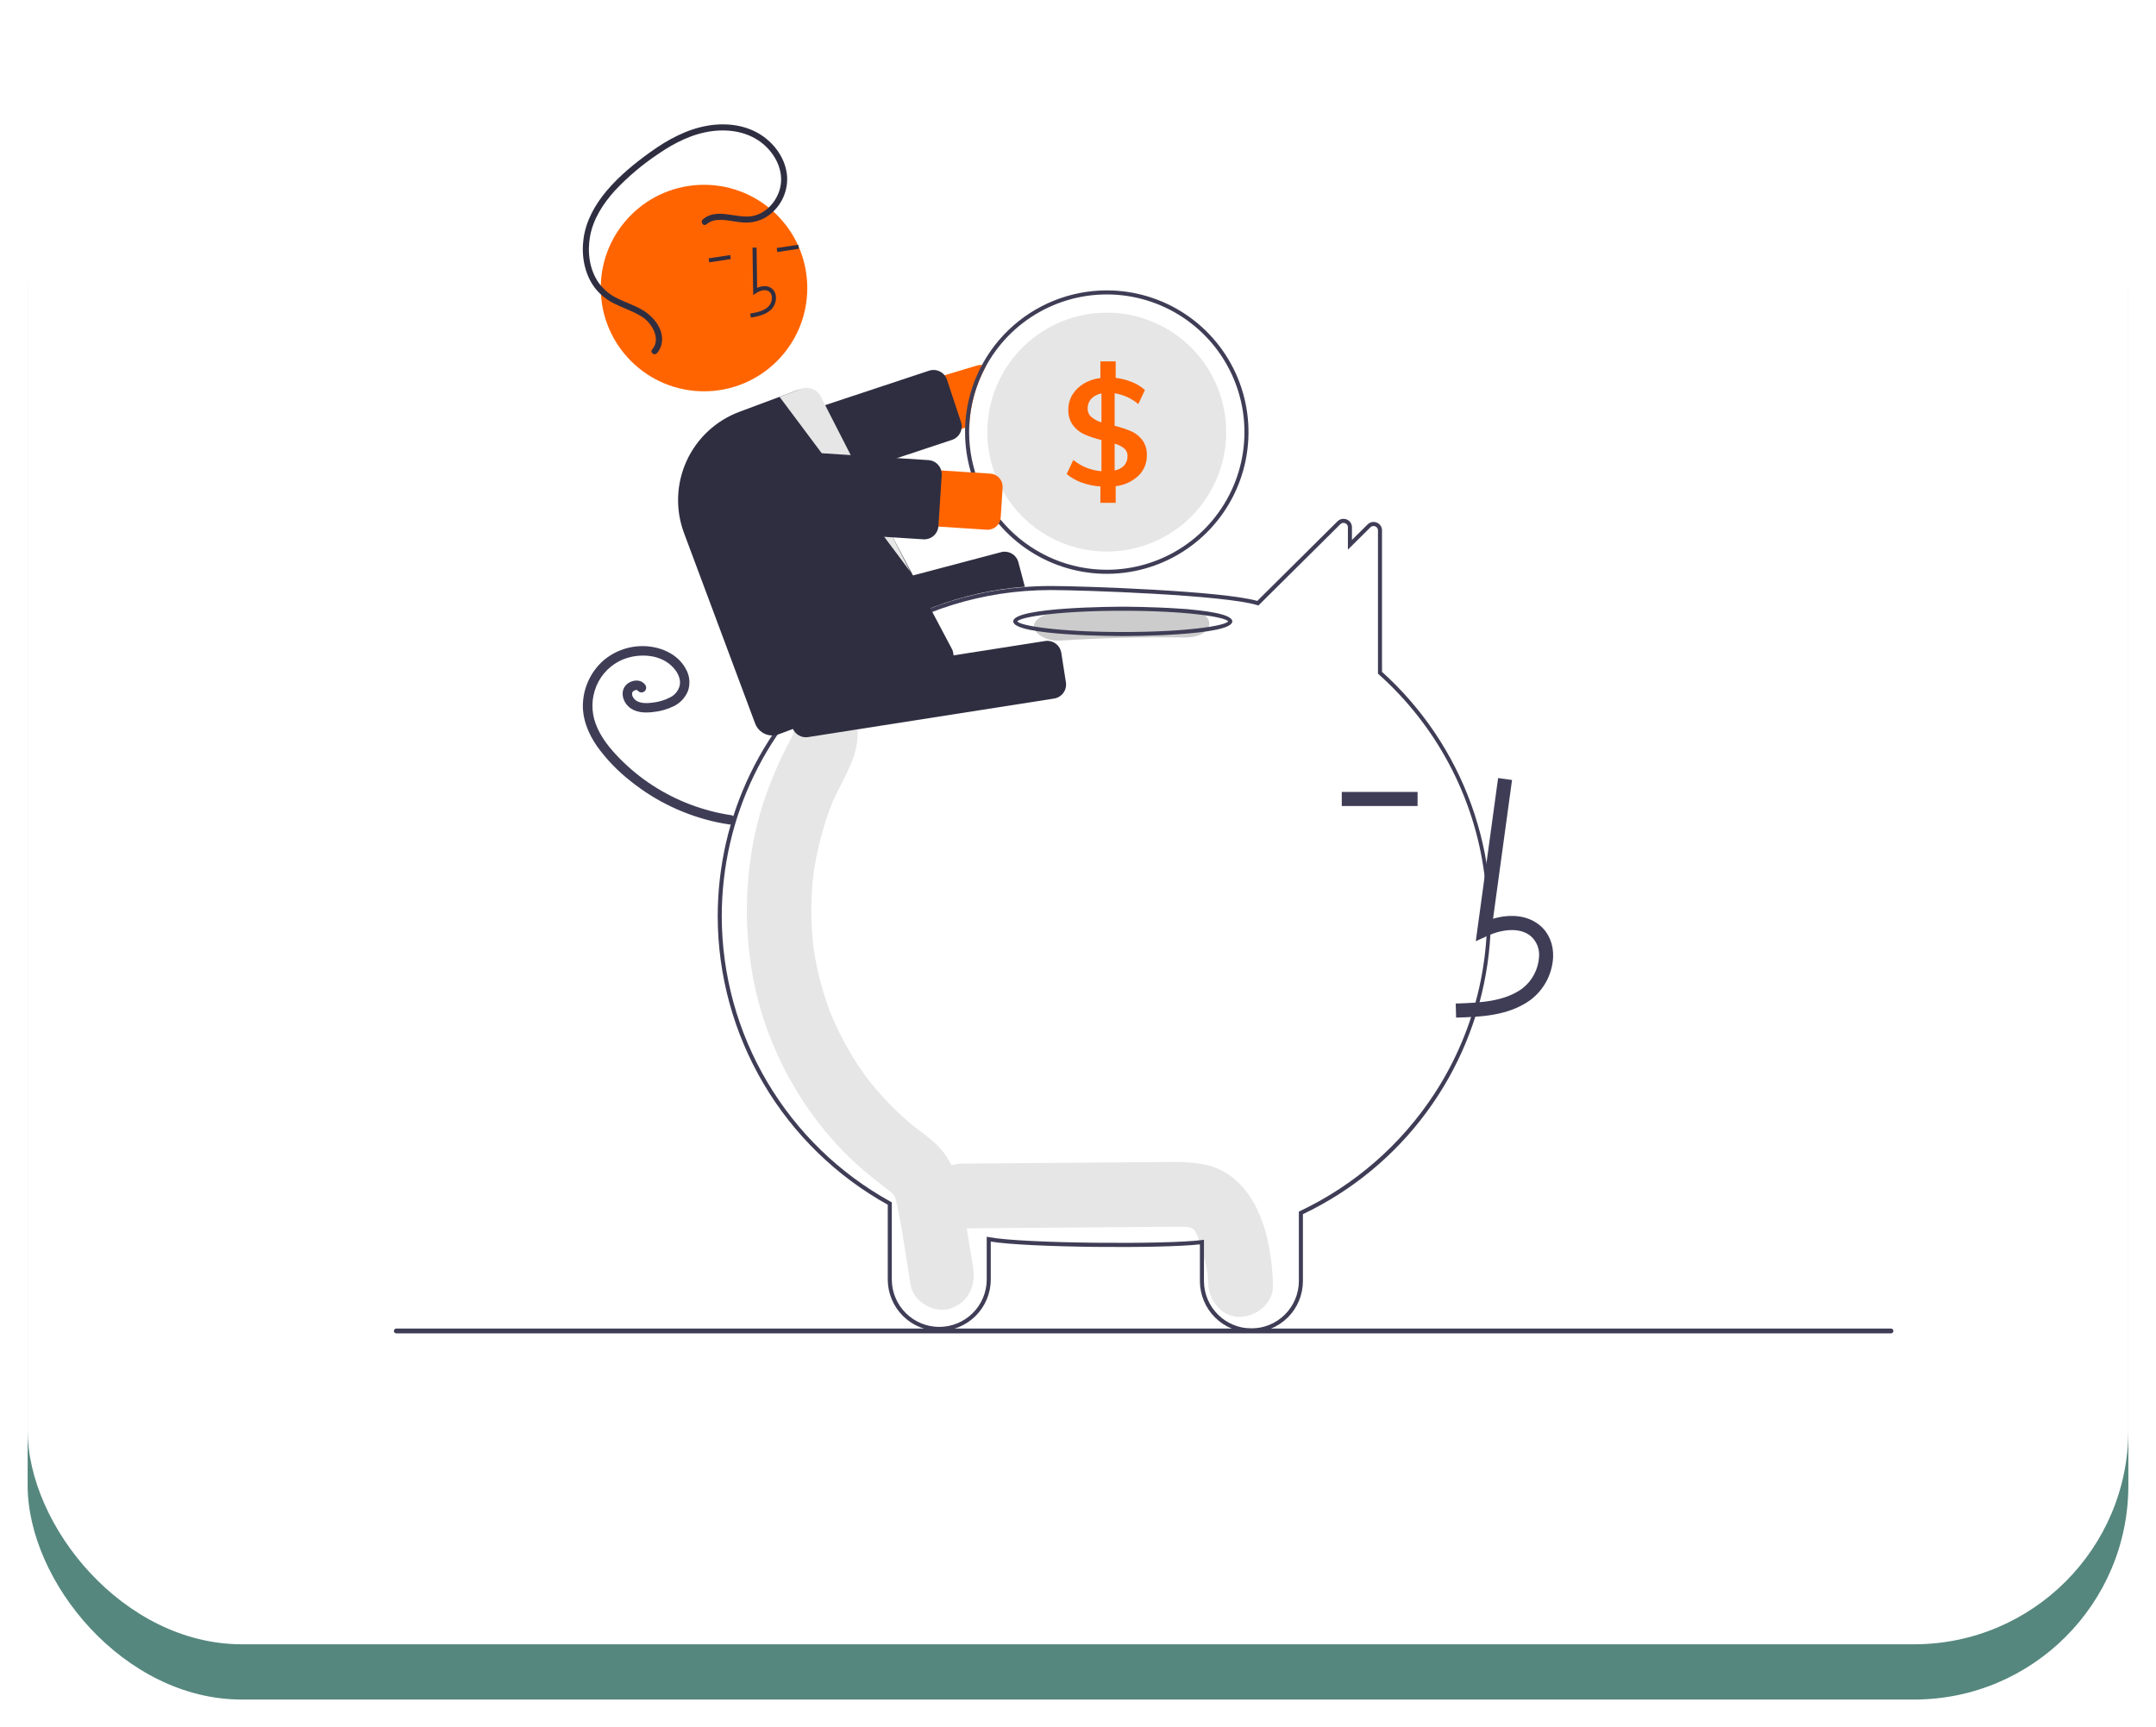
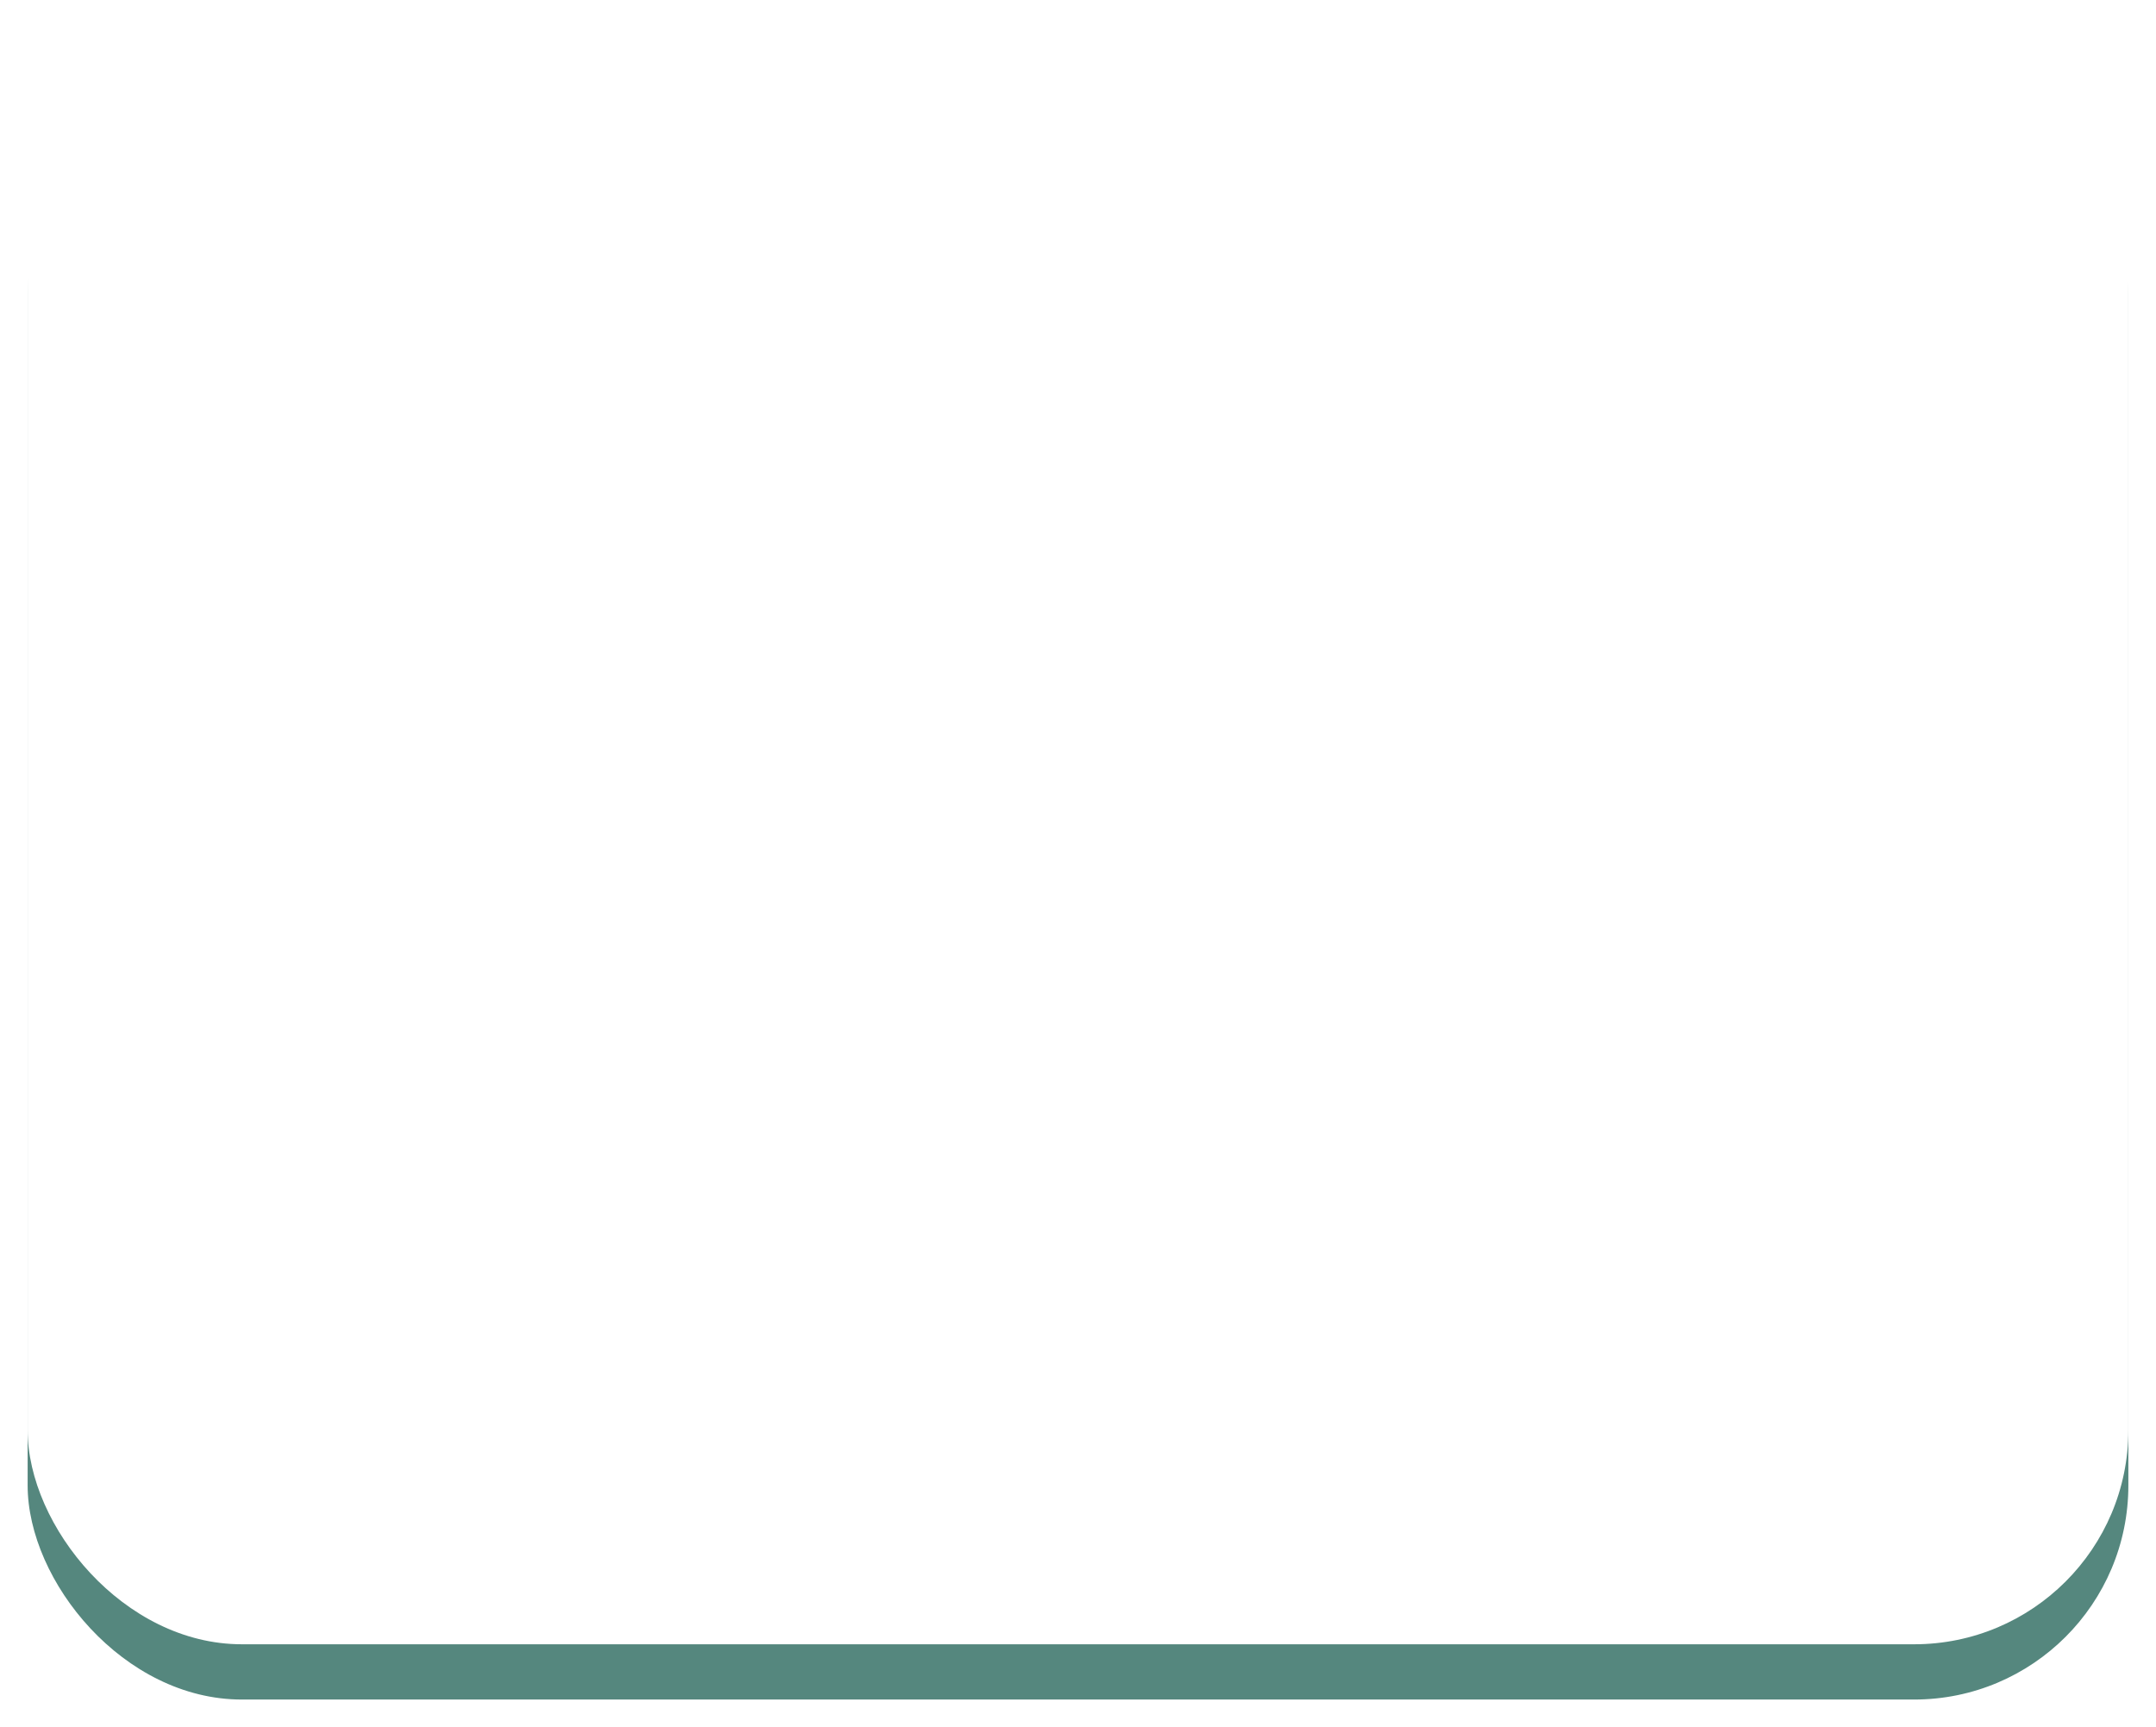
<svg xmlns="http://www.w3.org/2000/svg" width="312" height="250" viewBox="0 0 312 250" fill="none">
  <g filter="url(#filter0_d_1_229)">
    <rect x="4" y="12" width="304" height="234" rx="31" fill="#55877E" />
  </g>
  <g filter="url(#filter1_d_1_229)">
    <rect x="4" y="4" width="304" height="234" rx="31" fill="white" />
  </g>
  <g clip-path="url(#clip0_1_229)">
    <path d="M180.621 172.818C179.12 170.717 177.089 169.179 174.536 168.604C172.309 168.102 170.019 168.187 167.755 168.205L139.134 168.425C136.683 168.444 134.332 170.568 134.446 173.114C134.559 175.638 136.506 177.823 139.134 177.803C147.518 177.738 155.902 177.674 164.286 177.609C166.263 177.594 168.241 177.558 170.217 177.564C170.661 177.566 171.103 177.589 171.547 177.594C171.654 177.596 171.732 177.595 171.786 177.592C171.8 177.596 171.812 177.6 171.83 177.605C172.061 177.669 172.298 177.713 172.531 177.773C172.45 177.775 172.682 177.92 172.799 177.97C172.815 178.001 172.849 178.057 172.906 178.144C172.986 178.293 173.222 178.747 173.231 178.733C173.586 179.629 173.878 180.549 174.106 181.485C174.651 183.551 174.771 183.982 174.849 185.92C174.948 188.367 176.934 190.725 179.537 190.609C181.992 190.499 184.331 188.545 184.224 185.92C184.045 181.497 183.269 176.528 180.621 172.818Z" fill="#E6E6E6" />
    <path d="M140.816 183.399C140.279 180.14 139.752 176.88 139.204 173.623C138.647 170.319 137.512 167.294 134.941 165.126C134.255 164.546 133.542 164.005 132.827 163.466C132.576 163.277 132.325 163.087 132.076 162.893C132.061 162.881 132.052 162.874 132.039 162.864C132.012 162.841 131.979 162.813 131.935 162.775C130.864 161.868 129.828 160.921 128.842 159.914C127.967 159.02 127.129 158.088 126.33 157.117C126.13 156.875 125.933 156.63 125.739 156.384C125.705 156.341 125.525 156.108 125.406 155.956C125.296 155.804 125.094 155.529 125.06 155.481C124.833 155.16 124.61 154.835 124.39 154.508C122.897 152.27 121.604 149.905 120.527 147.441C120.42 147.196 120.316 146.95 120.214 146.703C120.187 146.628 120.151 146.531 120.104 146.402C119.887 145.804 119.67 145.208 119.472 144.603C119.05 143.319 118.687 142.017 118.384 140.695C118.234 140.042 118.099 139.387 117.978 138.727C117.917 138.388 117.859 138.049 117.805 137.708C117.796 137.652 117.743 137.284 117.712 137.077C117.689 136.868 117.647 136.499 117.641 136.442C117.607 136.099 117.576 135.755 117.549 135.412C117.49 134.638 117.449 133.863 117.428 133.087C117.392 131.707 117.417 130.328 117.502 128.948C117.551 128.173 117.62 127.4 117.705 126.629C117.71 126.581 117.714 126.544 117.718 126.51C117.723 126.475 117.729 126.436 117.736 126.387C117.799 125.961 117.866 125.535 117.94 125.111C118.221 123.499 118.587 121.903 119.036 120.33C119.248 119.586 119.479 118.848 119.728 118.116C119.839 117.791 119.953 117.468 120.071 117.145C120.064 117.166 120.418 116.261 120.422 116.231C121.827 112.911 124.125 109.884 124.128 106.113C124.13 103.56 121.971 101.114 119.441 101.232C118.179 101.279 116.985 101.815 116.111 102.725C115.236 103.636 114.75 104.85 114.753 106.113C114.753 106.17 114.753 106.219 114.752 106.267C114.729 106.346 114.709 106.413 114.691 106.471C114.417 107.067 114.082 107.633 113.781 108.213C112.958 109.803 112.255 111.444 111.587 113.11C110.494 115.822 109.658 118.631 109.088 121.499C107.851 127.784 107.755 134.24 108.805 140.559C110.622 151.64 116.616 162.247 124.949 169.377C125.672 169.995 126.413 170.593 127.16 171.179C127.47 171.422 127.782 171.66 128.095 171.896C128.244 172.008 128.858 172.492 128.587 172.257C129.168 172.753 129.413 173.003 129.562 173.368C129.584 173.452 129.613 173.566 129.653 173.723C129.758 174.135 129.858 174.545 129.941 174.963C130.666 178.612 131.17 182.322 131.776 185.994C132.193 188.518 135.298 190.16 137.543 189.404C140.155 188.523 141.263 186.103 140.816 183.399Z" fill="#E6E6E6" />
    <path d="M181.095 192.863C179.126 192.868 177.236 192.092 175.839 190.705C174.442 189.318 173.651 187.433 173.642 185.464V180.115C168.043 180.742 148.873 180.597 143.377 179.714V185.25C143.363 187.217 142.571 189.099 141.175 190.485C139.779 191.871 137.891 192.649 135.924 192.649C133.957 192.649 132.07 191.871 130.673 190.485C129.277 189.099 128.485 187.217 128.471 185.25V174.38C121.028 170.244 114.823 164.197 110.497 156.862C106.171 149.527 103.88 141.17 103.861 132.654C103.861 118.051 110.477 104.429 122.013 95.28C129.514 89.312 138.627 85.722 148.183 84.973C149.48 84.871 150.784 84.82 152.061 84.82C156.559 84.82 176.852 85.515 181.944 86.98L193.554 75.457C193.725 75.285 193.943 75.168 194.18 75.121C194.418 75.074 194.664 75.098 194.887 75.191C195.112 75.281 195.305 75.436 195.44 75.638C195.575 75.839 195.646 76.076 195.644 76.318V78.151L197.905 75.911C198.075 75.739 198.293 75.622 198.53 75.575C198.768 75.527 199.014 75.552 199.237 75.645C199.462 75.734 199.655 75.89 199.791 76.091C199.926 76.293 199.997 76.53 199.995 76.773V97.246C205.821 102.499 210.261 109.109 212.922 116.489C215.583 123.869 216.383 131.792 215.251 139.556C214.119 147.319 211.09 154.683 206.432 160.996C201.774 167.308 195.632 172.373 188.548 175.743V185.464C188.539 187.433 187.749 189.318 186.351 190.705C184.954 192.092 183.064 192.868 181.095 192.863ZM174.228 179.45V185.464C174.243 187.276 174.973 189.008 176.259 190.285C177.545 191.561 179.283 192.277 181.095 192.277C182.907 192.277 184.645 191.561 185.931 190.285C187.218 189.008 187.948 187.276 187.962 185.464V175.373L188.13 175.294C196.077 171.522 202.824 165.62 207.622 158.244C213.735 148.832 216.277 137.542 214.788 126.417C213.3 115.292 207.879 105.068 199.506 97.595L199.409 97.508V76.773C199.411 76.647 199.375 76.523 199.304 76.418C199.234 76.314 199.133 76.233 199.016 76.188C198.899 76.138 198.77 76.124 198.646 76.149C198.521 76.174 198.407 76.236 198.318 76.326L195.058 79.556V76.318C195.06 76.192 195.024 76.069 194.954 75.964C194.883 75.86 194.783 75.779 194.665 75.734C194.548 75.684 194.419 75.67 194.294 75.695C194.17 75.72 194.055 75.782 193.966 75.873L182.108 87.643L181.939 87.59C177.206 86.108 156.593 85.406 152.061 85.406C150.8 85.406 149.51 85.457 148.229 85.557C138.789 86.298 129.787 89.844 122.377 95.74C110.982 104.777 104.447 118.231 104.447 132.654C104.466 141.095 106.745 149.376 111.046 156.639C115.347 163.901 121.514 169.879 128.906 173.951L129.057 174.035V185.25C129.072 187.062 129.802 188.794 131.088 190.07C132.374 191.346 134.113 192.062 135.924 192.062C137.736 192.062 139.474 191.346 140.76 190.07C142.046 188.794 142.776 187.062 142.792 185.25V179.012L143.139 179.077C148.077 180.007 168.871 180.153 173.897 179.494L174.228 179.45Z" fill="#3F3D56" />
    <path d="M141.376 52.907L108.932 62.66C107.9 62.971 107.034 63.679 106.524 64.629C106.014 65.579 105.902 66.692 106.212 67.725C106.522 68.758 107.229 69.625 108.178 70.136C109.127 70.647 110.241 70.761 111.273 70.452L139.665 61.915L140.26 61.736C140.381 58.671 141.212 55.675 142.689 52.986C142.504 52.903 142.305 52.851 142.103 52.834C141.858 52.81 141.611 52.835 141.376 52.907Z" fill="#FF6400" />
    <path d="M110.712 72.531C110.281 72.53 109.862 72.394 109.513 72.141C109.164 71.888 108.903 71.533 108.767 71.124L106.739 65C106.654 64.745 106.62 64.475 106.64 64.206C106.659 63.937 106.732 63.675 106.853 63.434C106.973 63.194 107.141 62.979 107.344 62.803C107.548 62.627 107.785 62.493 108.04 62.408L134.447 53.655C134.702 53.57 134.972 53.536 135.241 53.556C135.509 53.575 135.771 53.648 136.012 53.769C136.253 53.889 136.467 54.056 136.643 54.26C136.819 54.464 136.954 54.701 137.038 54.956L139.067 61.08C139.236 61.583 139.202 62.133 138.973 62.612C138.744 63.091 138.337 63.462 137.839 63.647C137.814 63.656 137.79 63.664 137.765 63.673L111.359 72.426C111.151 72.495 110.932 72.531 110.712 72.531Z" fill="#2F2E41" />
-     <path d="M160.165 42.032C154.835 42.034 149.716 44.11 145.89 47.821C142.064 51.532 139.831 56.587 139.665 61.915C139.659 62.123 139.657 62.334 139.657 62.545C139.657 66.602 140.859 70.568 143.113 73.942C145.366 77.315 148.569 79.944 152.317 81.497C156.064 83.05 160.188 83.456 164.166 82.664C168.144 81.873 171.798 79.919 174.666 77.05C177.535 74.181 179.488 70.526 180.279 66.547C181.07 62.568 180.664 58.444 179.112 54.695C177.56 50.947 174.931 47.743 171.559 45.489C168.186 43.235 164.221 42.032 160.165 42.032ZM160.165 82.472C154.883 82.467 149.819 80.366 146.084 76.63C142.349 72.894 140.248 67.829 140.243 62.545C140.243 62.273 140.248 62.003 140.26 61.736C140.419 57.833 141.721 54.062 144.005 50.893C146.289 47.724 149.454 45.297 153.106 43.912C156.758 42.528 160.737 42.248 164.547 43.107C168.357 43.966 171.831 45.927 174.536 48.745C177.241 51.563 179.058 55.114 179.761 58.957C180.465 62.8 180.024 66.764 178.492 70.358C176.961 73.952 174.407 77.017 171.149 79.171C167.89 81.324 164.071 82.472 160.165 82.472Z" fill="#3F3D56" />
    <path d="M177.45 62.545C177.45 67.131 175.629 71.528 172.388 74.771C169.146 78.013 164.749 79.835 160.165 79.835C155.58 79.835 151.184 78.013 147.942 74.771C144.7 71.528 142.879 67.131 142.879 62.545C142.879 61.997 142.906 61.458 142.955 60.925C143.372 56.499 145.477 52.404 148.832 49.49C152.188 46.576 156.537 45.066 160.976 45.275C165.415 45.483 169.603 47.394 172.671 50.61C175.739 53.826 177.45 58.1 177.45 62.545Z" fill="#E6E6E6" />
    <path d="M165.312 63.694C164.893 63.143 164.342 62.707 163.71 62.425C162.93 62.096 162.125 61.832 161.302 61.634V56.928C162.567 57.118 163.753 57.659 164.727 58.489L165.682 56.453C165.132 55.963 164.502 55.574 163.818 55.301C163.061 54.994 162.266 54.79 161.454 54.694V52.309H159.242V54.718C158.388 54.814 157.564 55.091 156.825 55.53C156.157 55.925 155.596 56.476 155.187 57.136C154.798 57.779 154.596 58.519 154.604 59.272C154.566 60.087 154.802 60.892 155.275 61.558C155.71 62.134 156.285 62.59 156.945 62.882C157.737 63.221 158.557 63.492 159.394 63.694V68.204C157.902 68.091 156.479 67.524 155.319 66.578L154.364 68.617C155.013 69.154 155.751 69.572 156.544 69.854C157.413 70.165 158.321 70.354 159.242 70.416V72.781H161.454V70.373C162.683 70.238 163.835 69.71 164.738 68.866C165.136 68.485 165.45 68.025 165.661 67.515C165.872 67.005 165.975 66.458 165.963 65.906C166 65.117 165.771 64.338 165.312 63.694ZM159.394 61.136C158.856 60.972 158.355 60.703 157.921 60.344C157.749 60.191 157.613 60.002 157.523 59.791C157.433 59.579 157.39 59.35 157.399 59.12C157.383 58.598 157.575 58.091 157.932 57.71C158.329 57.311 158.84 57.045 159.394 56.951V61.136ZM162.69 67.372C162.317 67.755 161.83 68.009 161.302 68.096V64.216C161.807 64.351 162.279 64.587 162.69 64.91C162.846 65.043 162.97 65.21 163.053 65.398C163.136 65.585 163.175 65.789 163.168 65.994C163.188 66.497 163.018 66.989 162.69 67.372Z" fill="#FF6400" />
    <path d="M111.654 97.349C111.201 97.348 110.761 97.198 110.402 96.921C110.043 96.645 109.785 96.258 109.669 95.82L108.564 91.638C108.426 91.113 108.502 90.554 108.775 90.084C109.048 89.614 109.497 89.272 110.022 89.132L144.869 79.922C145.394 79.785 145.953 79.862 146.423 80.135C146.892 80.409 147.234 80.858 147.374 81.383L148.309 84.926L148.134 84.94C139.197 85.635 130.646 88.876 123.493 94.279L123.442 94.304L112.174 97.281C112.004 97.326 111.829 97.349 111.654 97.349Z" fill="#2F2E41" />
-     <path d="M105.882 118.004C101.795 117.4 97.885 115.922 94.421 113.67C92.704 112.555 91.115 111.255 89.682 109.793C88.267 108.35 86.914 106.71 86.214 104.788C85.54 103.01 85.574 101.041 86.311 99.288C87.037 97.546 88.425 96.162 90.169 95.442C91.924 94.742 94.044 94.667 95.752 95.433C96.566 95.79 97.27 96.357 97.792 97.076C98.035 97.407 98.215 97.781 98.323 98.177C98.422 98.537 98.432 98.915 98.349 99.279C98.249 99.642 98.072 99.98 97.831 100.269C97.59 100.558 97.29 100.792 96.95 100.956C96.204 101.339 95.395 101.586 94.562 101.685C93.724 101.799 92.52 101.903 91.847 101.23C91.708 101.097 91.599 100.936 91.526 100.758C91.476 100.622 91.459 100.475 91.476 100.331C91.466 100.394 91.517 100.192 91.514 100.2C91.503 100.23 91.457 100.303 91.523 100.191C91.543 100.154 91.566 100.119 91.591 100.085C91.569 100.114 91.52 100.162 91.607 100.079C91.679 100 91.772 99.943 91.875 99.914C91.915 99.902 91.957 99.893 91.997 99.882C92.101 99.853 91.894 99.883 92 99.88C92.041 99.878 92.082 99.879 92.123 99.877C92.226 99.873 92.02 99.849 92.12 99.874C92.158 99.884 92.197 99.893 92.235 99.905C92.317 99.931 92.176 99.845 92.232 99.91C92.298 99.986 92.163 99.836 92.238 99.909C92.275 99.946 92.31 99.984 92.343 100.025C92.472 100.153 92.646 100.224 92.828 100.224C93.01 100.224 93.184 100.153 93.314 100.025C93.439 99.894 93.508 99.72 93.508 99.539C93.508 99.358 93.439 99.184 93.314 99.053C92.637 98.214 91.299 98.421 90.614 99.131C89.74 100.036 90.086 101.47 90.936 102.26C91.898 103.154 93.261 103.216 94.498 103.066C95.544 102.966 96.563 102.678 97.507 102.216C98.444 101.755 99.178 100.963 99.565 99.992C99.739 99.474 99.802 98.925 99.749 98.381C99.695 97.837 99.527 97.31 99.255 96.836C98.163 94.782 95.9 93.728 93.664 93.546C92.513 93.456 91.355 93.595 90.258 93.955C89.16 94.315 88.145 94.89 87.272 95.645C85.587 97.162 84.55 99.268 84.374 101.528C84.179 103.871 85.088 106.147 86.413 108.038C87.801 109.959 89.456 111.672 91.329 113.123C94.991 116.047 99.287 118.074 103.872 119.04C104.418 119.152 104.966 119.249 105.517 119.329C105.693 119.372 105.878 119.346 106.035 119.257C106.192 119.167 106.309 119.022 106.362 118.849C106.409 118.674 106.385 118.487 106.295 118.329C106.206 118.17 106.057 118.054 105.882 118.004Z" fill="#3F3D56" />
    <path d="M171.329 88.15C165.34 88.065 159.37 88.218 153.418 88.606C151.384 88.739 149.624 89.458 149.624 90.667C149.624 91.677 151.37 92.861 153.418 92.728C159.367 92.339 165.337 92.187 171.329 92.271C176.214 92.34 176.211 88.219 171.329 88.15Z" fill="#CCCCCC" />
    <path d="M162.477 92.067C161.83 92.067 146.625 92.043 146.625 89.942C146.625 87.842 161.83 87.818 162.477 87.818C163.124 87.818 178.329 87.842 178.329 89.942C178.329 92.043 163.124 92.067 162.477 92.067ZM147.22 89.942C147.636 90.579 153.225 91.481 162.477 91.481C171.729 91.481 177.318 90.579 177.734 89.942C177.318 89.306 171.729 88.404 162.477 88.404C153.225 88.404 147.636 89.306 147.22 89.942Z" fill="#3F3D56" />
    <path d="M210.717 147.292C214.082 147.198 218.271 147.082 221.498 144.724C222.459 143.993 223.249 143.061 223.812 141.992C224.374 140.924 224.697 139.745 224.756 138.539C224.822 136.677 224.15 135.052 222.862 133.964C221.177 132.539 218.716 132.205 216.063 132.985L218.811 112.897L216.794 112.62L213.563 136.236L215.248 135.463C217.201 134.567 219.882 134.111 221.548 135.519C221.957 135.887 222.276 136.345 222.479 136.856C222.683 137.368 222.766 137.919 222.722 138.468C222.672 139.365 222.43 140.242 222.012 141.038C221.593 141.833 221.009 142.529 220.297 143.079C217.786 144.914 214.447 145.15 210.66 145.256L210.717 147.292Z" fill="#3F3D56" />
    <path d="M205.139 114.629H194.172V116.666H205.139V114.629Z" fill="#3F3D56" />
    <path d="M116.616 106.716C116.128 106.715 115.656 106.539 115.286 106.221C114.915 105.904 114.67 105.464 114.594 104.982L113.924 100.709C113.841 100.172 113.973 99.623 114.294 99.183C114.614 98.744 115.096 98.45 115.633 98.365L151.239 92.784C151.776 92.701 152.324 92.834 152.764 93.154C153.203 93.475 153.497 93.956 153.582 94.493L154.251 98.767C154.335 99.304 154.202 99.853 153.882 100.292C153.562 100.732 153.08 101.026 152.543 101.111L116.937 106.691C116.831 106.708 116.724 106.716 116.616 106.716Z" fill="#2F2E41" />
    <path d="M101.881 56.639C110.133 56.639 116.823 49.948 116.823 41.694C116.823 33.44 110.133 26.749 101.881 26.749C93.629 26.749 86.939 33.44 86.939 41.694C86.939 49.948 93.629 56.639 101.881 56.639Z" fill="#FF6400" />
-     <path d="M110.341 45.561C110.818 45.394 111.254 45.127 111.62 44.777C111.862 44.528 112.046 44.228 112.16 43.9C112.275 43.572 112.316 43.223 112.281 42.877C112.26 42.631 112.183 42.392 112.056 42.181C111.928 41.969 111.753 41.79 111.545 41.657C111.004 41.324 110.289 41.337 109.568 41.671L109.485 35.837L108.899 35.846L108.997 42.704L109.443 42.412C109.96 42.073 110.703 41.827 111.238 42.156C111.37 42.243 111.48 42.36 111.56 42.496C111.64 42.633 111.687 42.786 111.698 42.944C111.723 43.202 111.692 43.462 111.607 43.706C111.522 43.95 111.386 44.174 111.207 44.361C110.572 44.991 109.632 45.202 108.559 45.396L108.663 45.972C109.233 45.886 109.795 45.748 110.341 45.561Z" fill="#2F2E41" />
+     <path d="M110.341 45.561C111.862 44.528 112.046 44.228 112.16 43.9C112.275 43.572 112.316 43.223 112.281 42.877C112.26 42.631 112.183 42.392 112.056 42.181C111.928 41.969 111.753 41.79 111.545 41.657C111.004 41.324 110.289 41.337 109.568 41.671L109.485 35.837L108.899 35.846L108.997 42.704L109.443 42.412C109.96 42.073 110.703 41.827 111.238 42.156C111.37 42.243 111.48 42.36 111.56 42.496C111.64 42.633 111.687 42.786 111.698 42.944C111.723 43.202 111.692 43.462 111.607 43.706C111.522 43.95 111.386 44.174 111.207 44.361C110.572 44.991 109.632 45.202 108.559 45.396L108.663 45.972C109.233 45.886 109.795 45.748 110.341 45.561Z" fill="#2F2E41" />
    <path d="M115.518 35.428L112.398 35.901L112.486 36.48L115.606 36.007L115.518 35.428Z" fill="#2F2E41" />
    <path d="M105.669 36.919L102.549 37.392L102.637 37.972L105.757 37.499L105.669 36.919Z" fill="#2F2E41" />
    <path d="M111.755 106.455C111.218 106.454 110.693 106.289 110.252 105.982C109.81 105.676 109.473 105.242 109.284 104.739L98.982 77.143C97.723 73.759 97.857 70.013 99.356 66.728C100.854 63.442 103.595 60.885 106.976 59.618L115.352 56.49C115.676 56.368 116.021 56.311 116.367 56.323C116.713 56.336 117.053 56.416 117.367 56.56C117.681 56.7 117.964 56.901 118.199 57.152C118.434 57.403 118.617 57.699 118.737 58.021L137.821 94.061C137.944 94.386 138.003 94.732 137.992 95.08C137.982 95.427 137.903 95.769 137.76 96.087C137.617 96.403 137.412 96.689 137.158 96.927C136.905 97.164 136.606 97.349 136.28 97.471L112.676 106.287C112.382 106.398 112.07 106.455 111.755 106.455Z" fill="#2F2E41" />
    <path d="M112.811 57.439L131.745 82.766L118.933 57.705C118.827 57.412 118.665 57.144 118.455 56.914C118.246 56.684 117.993 56.498 117.711 56.366C117.43 56.235 117.125 56.16 116.814 56.145C116.504 56.131 116.193 56.179 115.901 56.285L112.811 57.439Z" fill="#E6E6E6" />
    <path d="M142.792 76.673L108.984 74.495C108.451 74.46 107.93 74.322 107.451 74.086C106.971 73.85 106.543 73.522 106.191 73.121C105.838 72.72 105.568 72.253 105.396 71.748C105.224 71.242 105.153 70.707 105.187 70.174C105.221 69.641 105.36 69.12 105.596 68.641C105.832 68.162 106.159 67.734 106.56 67.381C106.961 67.028 107.428 66.758 107.933 66.586C108.439 66.414 108.973 66.343 109.506 66.377L143.314 68.555C143.564 68.571 143.808 68.636 144.032 68.747C144.257 68.857 144.457 69.01 144.622 69.198C144.787 69.386 144.914 69.605 144.995 69.841C145.075 70.078 145.108 70.329 145.092 70.578L144.814 74.895C144.782 75.399 144.551 75.869 144.171 76.203C143.792 76.536 143.296 76.706 142.792 76.673Z" fill="#FF6400" />
    <path d="M133.758 78.069C133.713 78.069 133.668 78.068 133.623 78.065L105.862 76.276C105.593 76.259 105.33 76.189 105.089 76.07C104.847 75.951 104.631 75.786 104.453 75.584C104.276 75.382 104.139 75.146 104.052 74.891C103.966 74.636 103.93 74.367 103.947 74.098L104.422 66.725C104.439 66.456 104.509 66.194 104.628 65.952C104.747 65.71 104.912 65.494 105.115 65.316C105.317 65.138 105.552 65.002 105.807 64.915C106.062 64.829 106.332 64.793 106.6 64.81L134.362 66.599C134.904 66.634 135.411 66.883 135.769 67.292C136.128 67.7 136.311 68.235 136.276 68.777L135.802 76.15C135.776 76.545 135.636 76.924 135.4 77.242C135.163 77.559 134.841 77.802 134.47 77.941C134.242 78.026 134.001 78.07 133.758 78.069Z" fill="#2F2E41" />
    <path d="M101.709 31.756C103.675 30.065 106.374 31.578 108.629 31.313C110.785 31.059 112.488 29.124 112.923 27.069C113.431 24.67 112.186 22.268 110.352 20.772C108.343 19.135 105.678 18.665 103.153 18.968C100.259 19.315 97.613 20.664 95.238 22.296C92.946 23.823 90.838 25.609 88.956 27.62C87.271 29.482 85.844 31.701 85.388 34.205C84.974 36.481 85.29 39.004 86.635 40.932C87.349 41.92 88.305 42.708 89.411 43.219C90.564 43.786 91.795 44.191 92.912 44.832C94.602 45.8 96.245 47.809 95.715 49.899C95.602 50.355 95.378 50.777 95.063 51.127C94.685 51.546 94.003 50.992 94.382 50.571C95.048 49.831 95.022 48.845 94.667 47.962C94.245 46.968 93.498 46.146 92.548 45.632C91.378 44.962 90.086 44.55 88.887 43.94C87.74 43.383 86.743 42.558 85.983 41.533C84.548 39.538 84.119 36.942 84.445 34.541C84.797 31.942 86.132 29.58 87.805 27.601C89.626 25.448 91.864 23.624 94.149 21.987C96.601 20.229 99.31 18.744 102.308 18.206C104.907 17.74 107.724 18.027 109.996 19.444C112.118 20.766 113.744 23.041 113.906 25.582C113.964 26.738 113.713 27.89 113.179 28.917C112.644 29.944 111.846 30.81 110.866 31.426C109.86 32.028 108.691 32.299 107.523 32.201C106.275 32.121 105.025 31.738 103.768 31.845C103.2 31.879 102.658 32.098 102.225 32.468C101.795 32.838 101.284 32.122 101.709 31.756Z" fill="#2F2E41" />
    <path d="M273.651 193H57.349C57.257 193 57.168 192.963 57.103 192.897C57.038 192.832 57.001 192.743 57.001 192.651C57.001 192.559 57.038 192.47 57.103 192.405C57.168 192.339 57.257 192.302 57.349 192.302H273.651C273.744 192.302 273.832 192.339 273.898 192.404C273.963 192.47 274 192.559 274 192.651C274 192.744 273.963 192.832 273.898 192.898C273.832 192.963 273.744 193 273.651 193Z" fill="#3F3D56" />
  </g>
  <defs>
    <filter id="filter0_d_1_229" x="0" y="8" width="312" height="242" filterUnits="userSpaceOnUse" color-interpolation-filters="sRGB">
      <feFlood flood-opacity="0" result="BackgroundImageFix" />
      <feColorMatrix in="SourceAlpha" type="matrix" values="0 0 0 0 0 0 0 0 0 0 0 0 0 0 0 0 0 0 127 0" result="hardAlpha" />
      <feOffset />
      <feGaussianBlur stdDeviation="2" />
      <feComposite in2="hardAlpha" operator="out" />
      <feColorMatrix type="matrix" values="0 0 0 0 0 0 0 0 0 0 0 0 0 0 0 0 0 0 0.25 0" />
      <feBlend mode="normal" in2="BackgroundImageFix" result="effect1_dropShadow_1_229" />
      <feBlend mode="normal" in="SourceGraphic" in2="effect1_dropShadow_1_229" result="shape" />
    </filter>
    <filter id="filter1_d_1_229" x="0" y="0" width="312" height="242" filterUnits="userSpaceOnUse" color-interpolation-filters="sRGB">
      <feFlood flood-opacity="0" result="BackgroundImageFix" />
      <feColorMatrix in="SourceAlpha" type="matrix" values="0 0 0 0 0 0 0 0 0 0 0 0 0 0 0 0 0 0 127 0" result="hardAlpha" />
      <feOffset />
      <feGaussianBlur stdDeviation="2" />
      <feComposite in2="hardAlpha" operator="out" />
      <feColorMatrix type="matrix" values="0 0 0 0 0 0 0 0 0 0 0 0 0 0 0 0 0 0 0.25 0" />
      <feBlend mode="normal" in2="BackgroundImageFix" result="effect1_dropShadow_1_229" />
      <feBlend mode="normal" in="SourceGraphic" in2="effect1_dropShadow_1_229" result="shape" />
    </filter>
    <clipPath id="clip0_1_229">
-       <rect width="217" height="175" fill="white" transform="translate(57 18)" />
-     </clipPath>
+       </clipPath>
  </defs>
</svg>